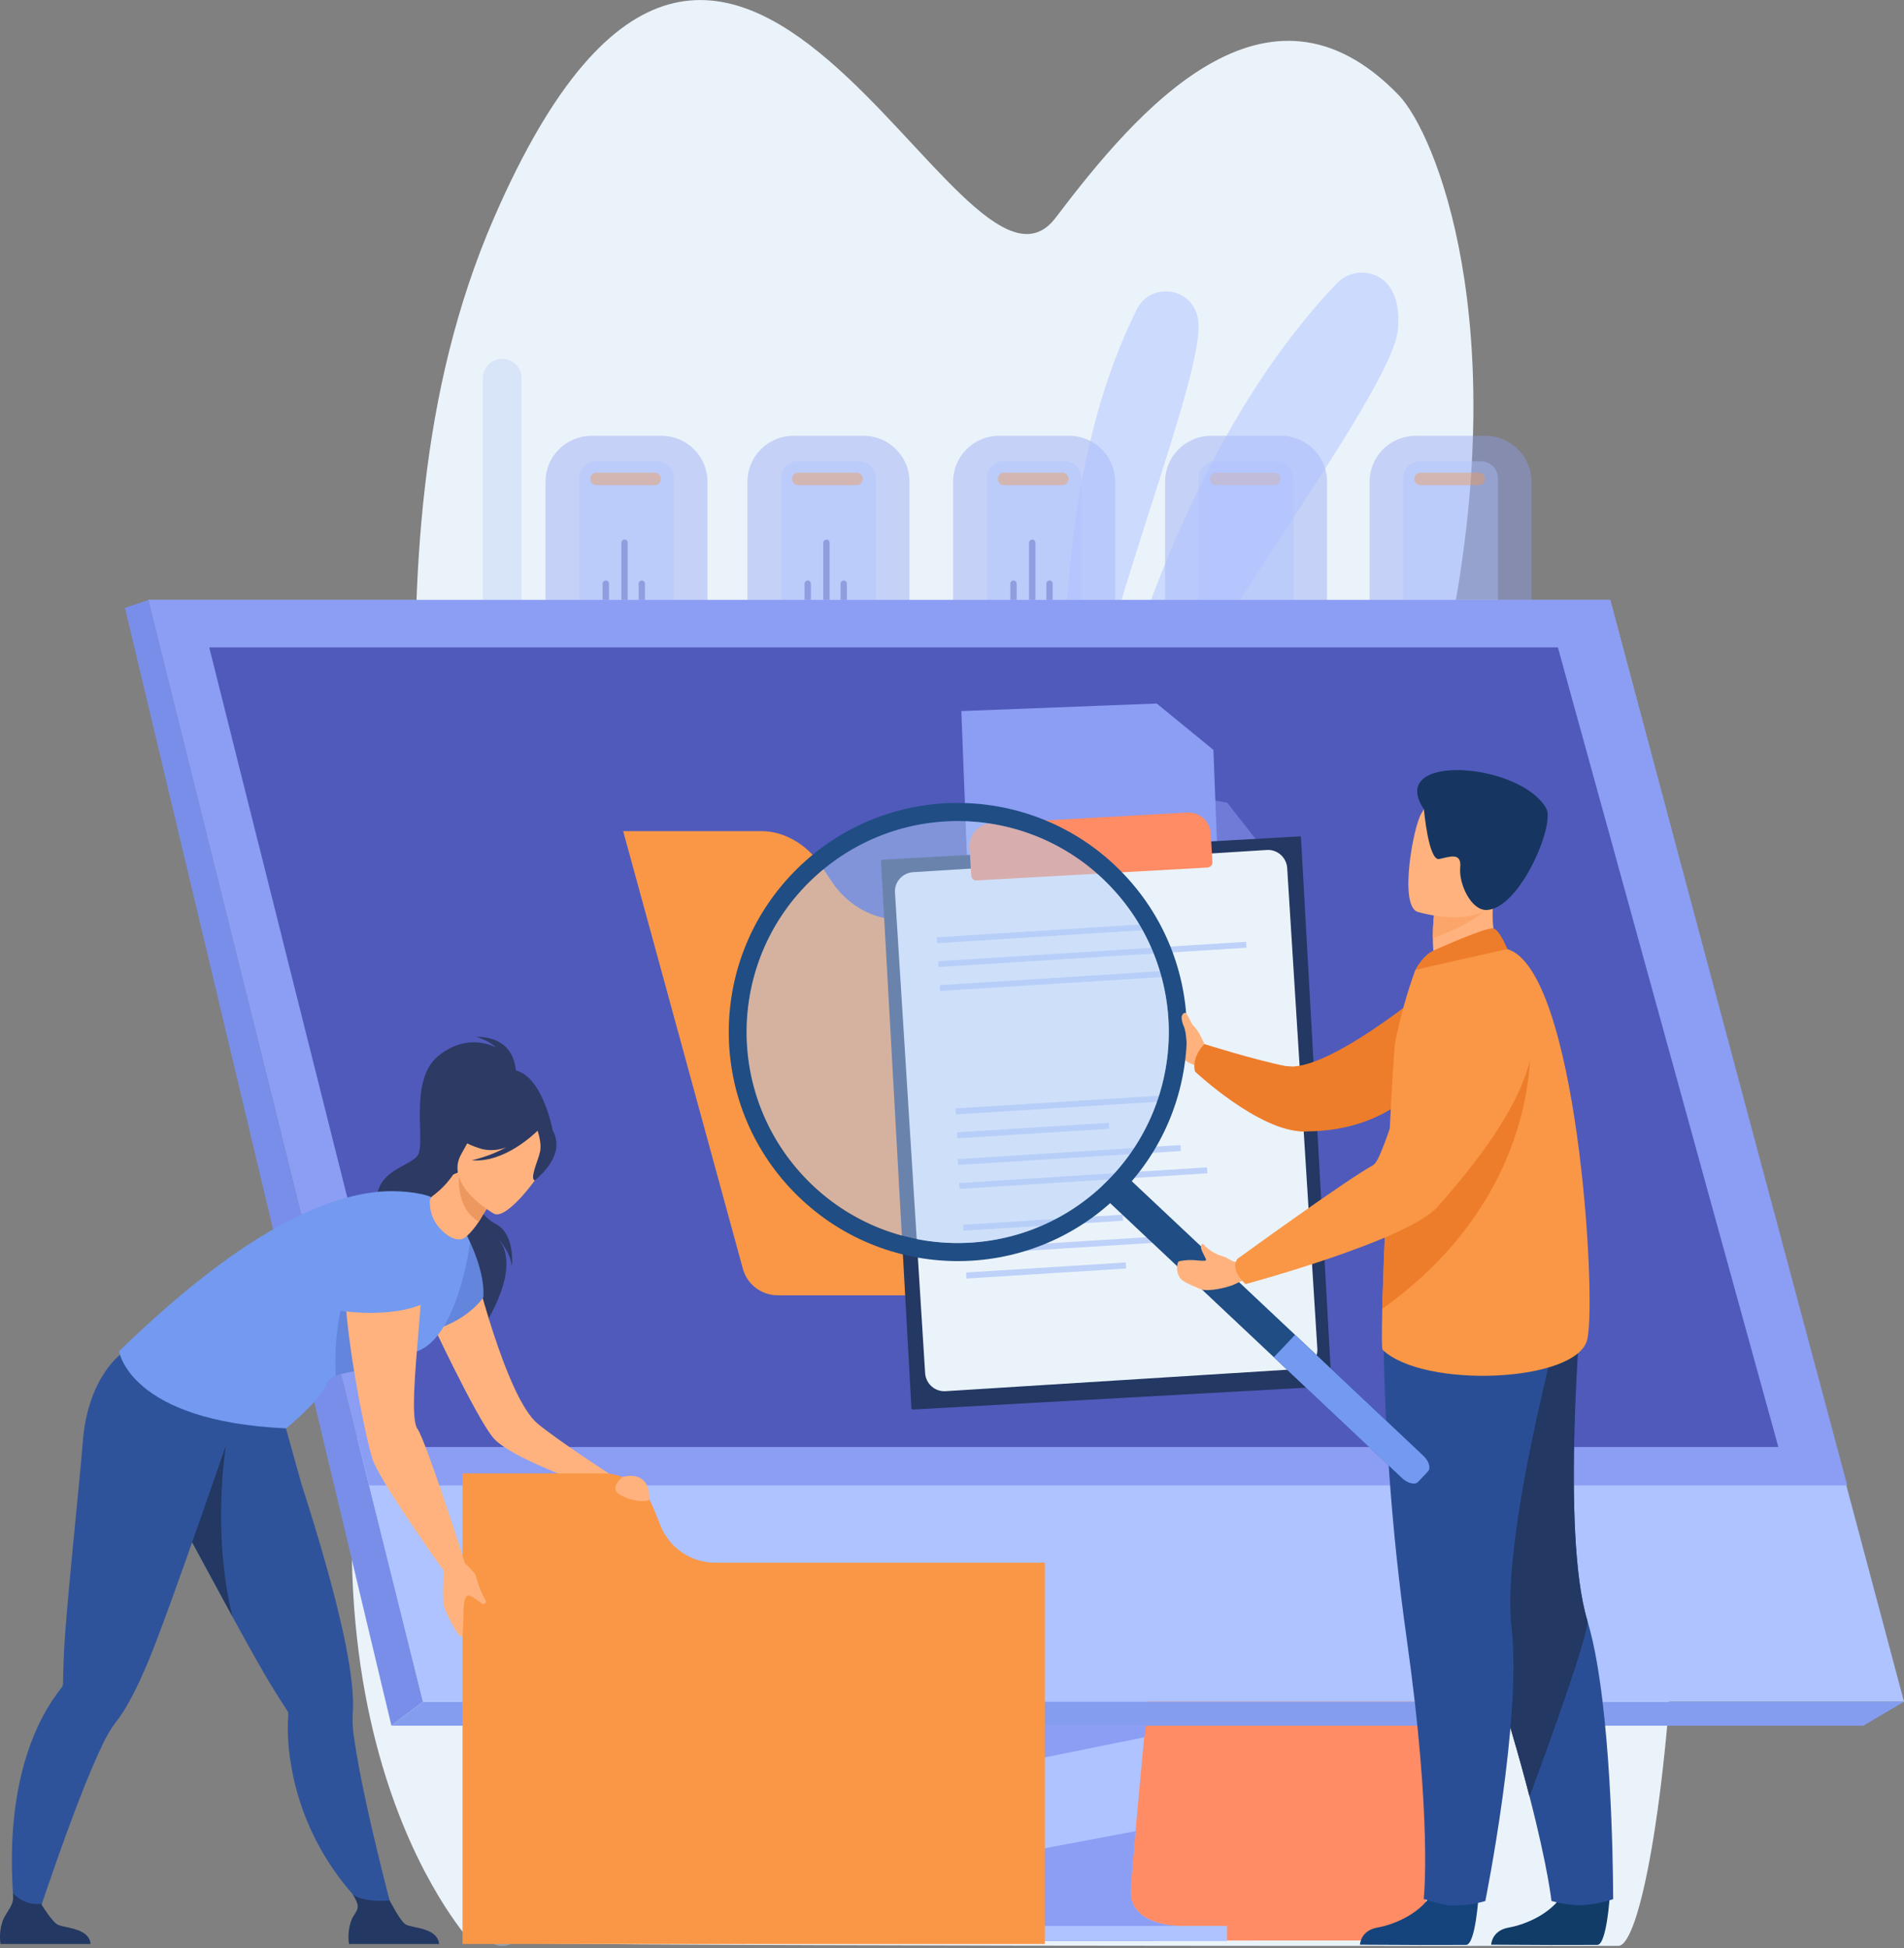
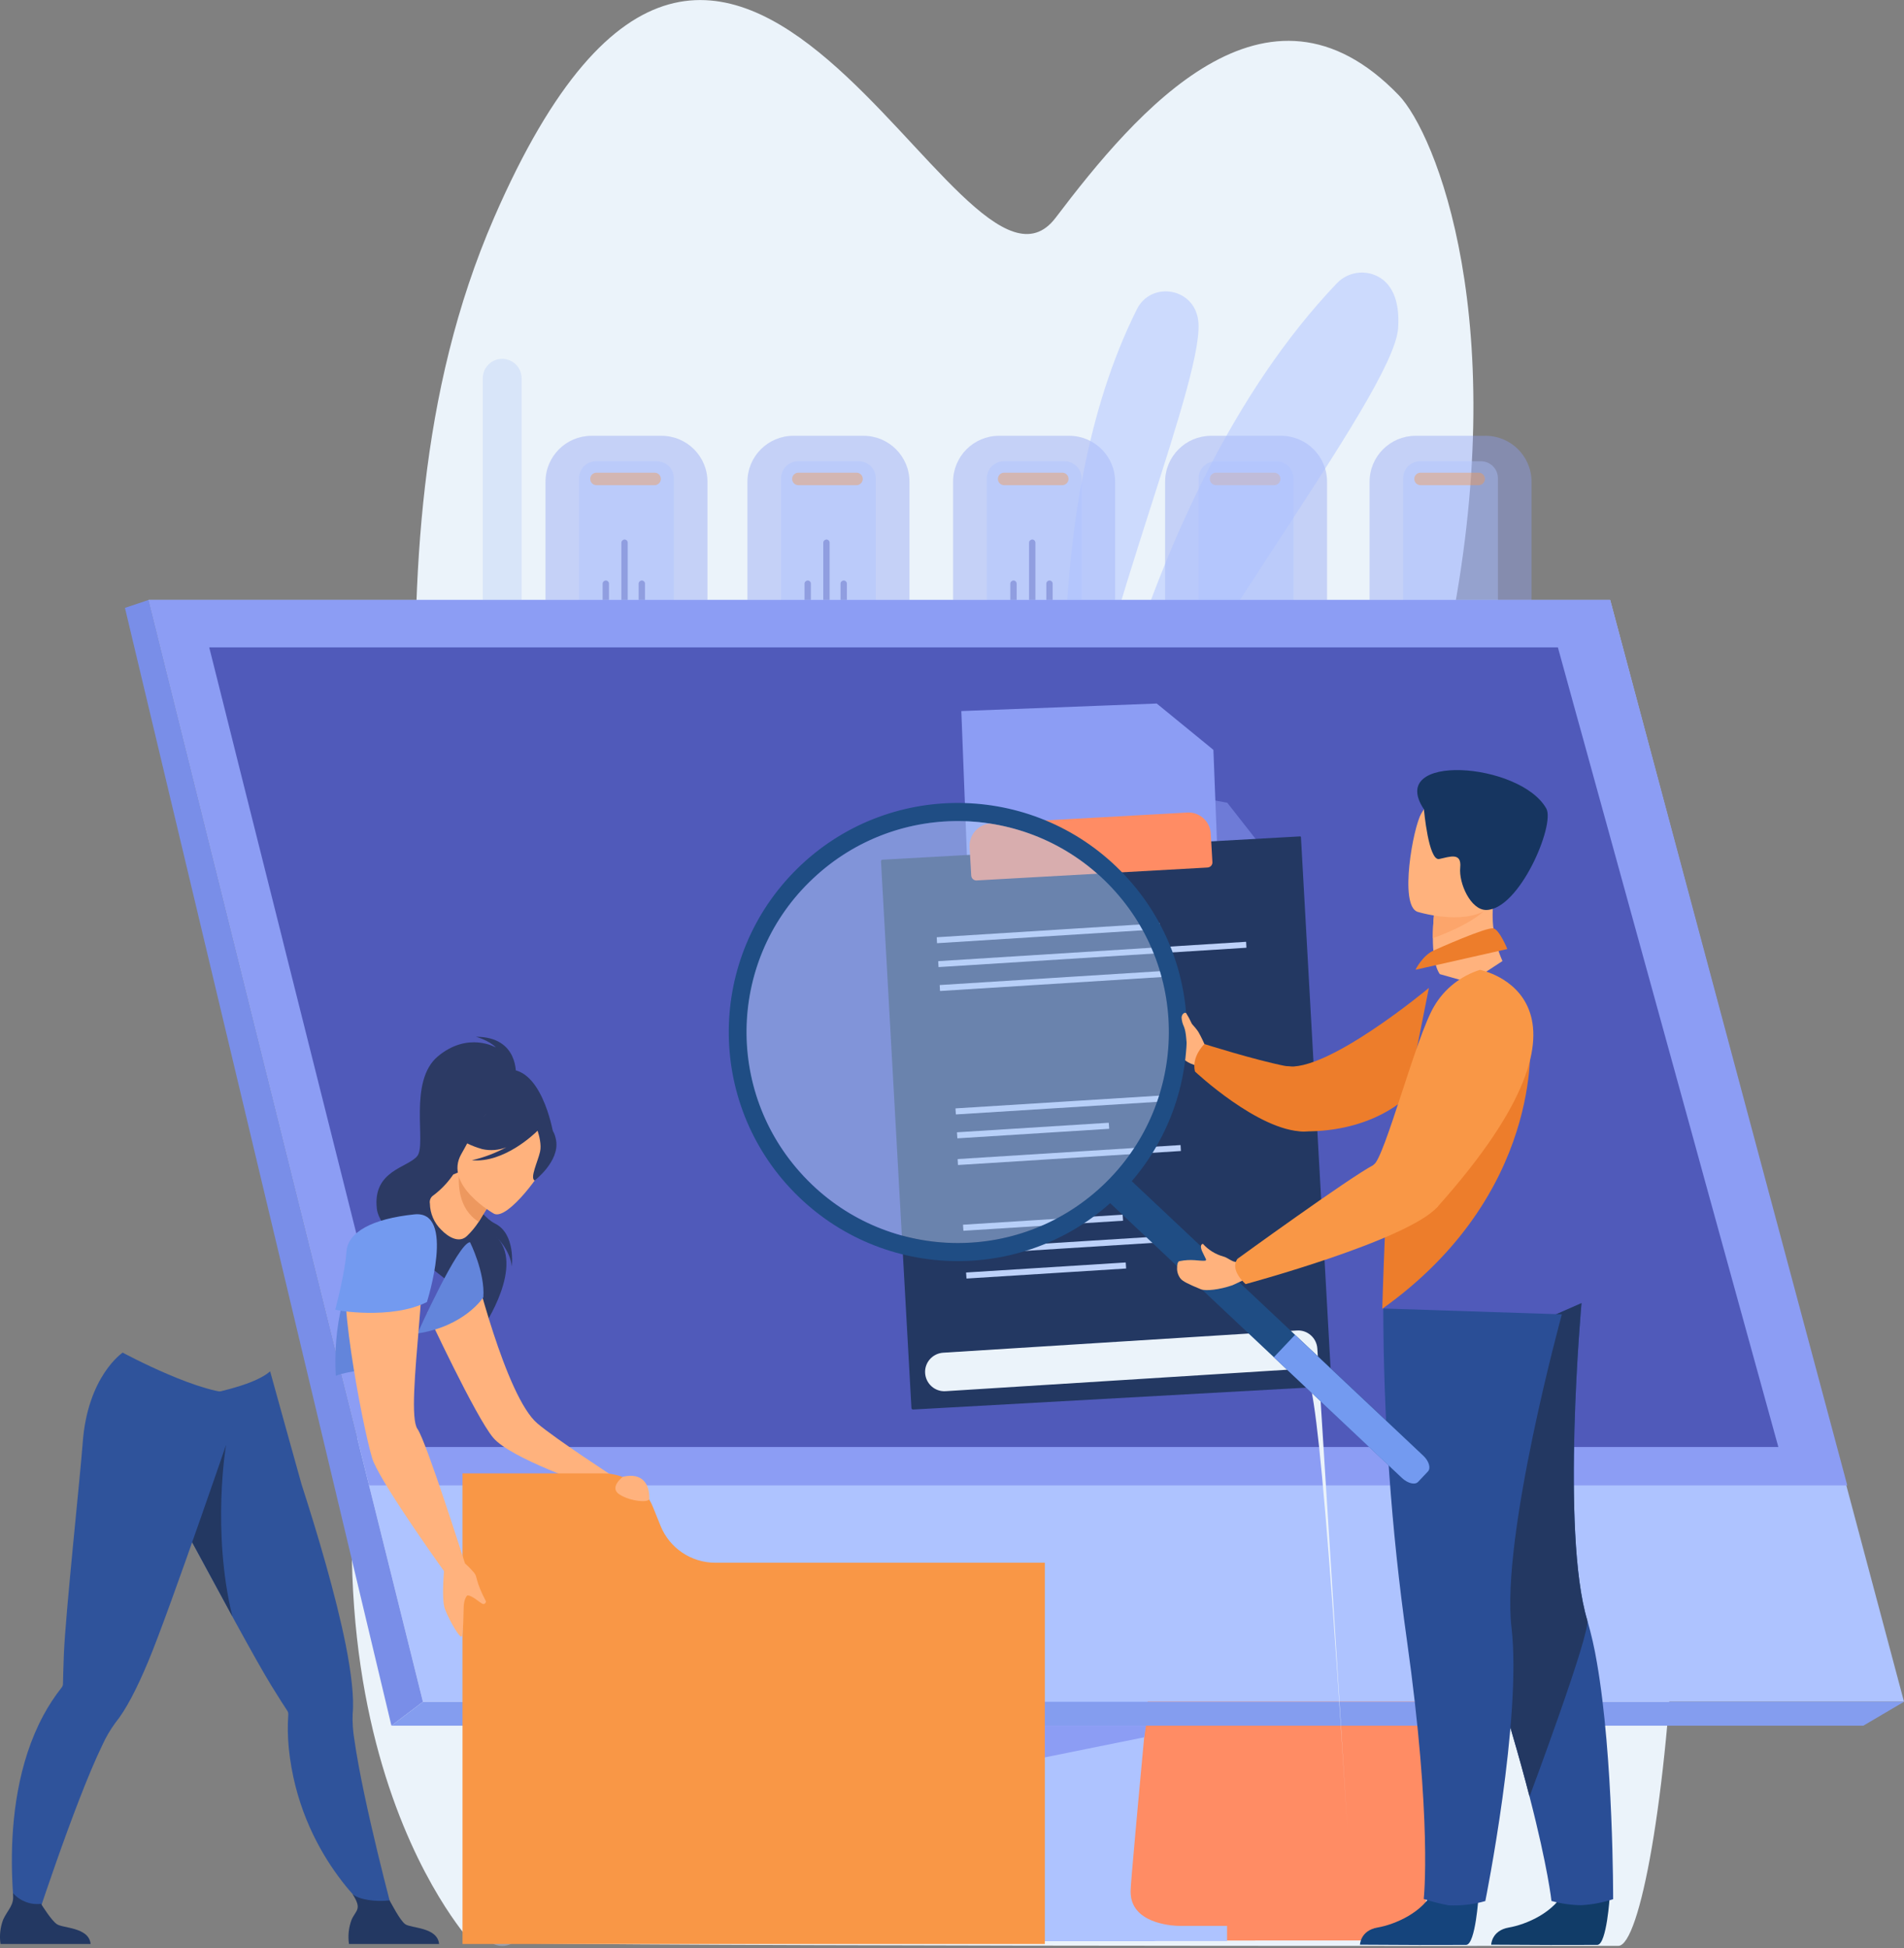
<svg xmlns="http://www.w3.org/2000/svg" version="1.1" id="graphic-services" x="0px" y="0px" viewBox="0 0 1920 1964.9" xml:space="preserve">
  <rect x="0" y="0" width="1920" height="1964.9" fill="#808080" stroke="none" />
  <g id="services-bg">
    <path id="services-cloud" fill="#EBF3FA" d="M1631.9,1962.4c-72.3,0-1158,0.7-1158.6-4.3l-0.1-0.6c-0.1-0.3-0.1-0.6-0.1-0.9 c-0.4-2.5-209.1-225.2-71.5-723.4c72.1-261.1-56.6-660.9,96.6-1013.6c240.1-552.7,469.2,128.1,566.3,0 c81.6-107.7,212.8-261.9,346-123.6c36.6,38,115.8,228.7,50,549.3c-32.9,160.2,113,178.8,166.4,349.1 C1743.1,1365,1675.1,1962.4,1631.9,1962.4z" />
    <g id="services-drives">
      <path opacity="0.4" fill="#8C9DF4" d="M667.1,1000.1h-70.7c-25.5,0-46.3-20.7-46.3-46.3v-468c0-25.5,20.7-46.2,46.2-46.3h70.8 c25.5,0,46.3,20.7,46.3,46.3v468C713.4,979.4,692.7,1000.1,667.1,1000.1L667.1,1000.1z" />
      <path opacity="0.4" fill="#505ABA" d="M670,879.2c0-21.1-17.1-38.3-38.3-38.3s-38.3,17.1-38.3,38.3c0,21.1,17.1,38.3,38.3,38.3 c0,0,0,0,0,0C652.9,917.5,670,900.3,670,879.2L670,879.2z" />
      <path opacity="0.4" fill="#FFF" d="M631.7,921.7c-23.4,0-42.3-18.9-42.3-42.3c0-23.4,18.9-42.3,42.3-42.3 c23.4,0,42.3,18.9,42.3,42.3c0,0,0,0,0,0C674,902.8,655.1,921.7,631.7,921.7z M631.7,845.2c-18.9,0-34.2,15.3-34.2,34.2 s15.3,34.2,34.2,34.2c18.9,0,34.2-15.3,34.2-34.2l0,0C665.9,860.5,650.6,845.2,631.7,845.2L631.7,845.2z" />
      <path opacity="0.4" fill="#AEC3FF" d="M662.4,780.3H601c-9.4,0-17.1-7.7-17.1-17.1V482.3c0-9.4,7.6-17.1,17.1-17.1c0,0,0,0,0,0 h61.4c9.4,0,17.1,7.6,17.1,17.1c0,0,0,0,0,0v280.9C679.5,772.6,671.9,780.3,662.4,780.3L662.4,780.3z" />
      <path opacity="0.4" fill="#F99746" d="M660.1,489.3h-58.6c-3.5,0-6.3-2.8-6.3-6.3l0,0c0-3.5,2.8-6.3,6.3-6.3h58.6 c3.5,0,6.3,2.8,6.3,6.3l0,0C666.4,486.4,663.6,489.3,660.1,489.3z" />
      <path opacity="0.4" fill="#505ABA" d="M644,678v64.9c0,1.7,1.4,3.2,3.2,3.2l0,0c1.7,0,3.2-1.4,3.2-3.2V678c0-1.7-1.4-3.2-3.2-3.2 l0,0l0,0C645.4,674.8,644,676.2,644,678z" />
      <path opacity="0.4" fill="#505ABA" d="M644,588.6v64.9c0,1.7,1.4,3.2,3.2,3.2l0,0c1.7,0,3.2-1.4,3.2-3.2v-64.9 c0-1.7-1.4-3.2-3.2-3.2l0,0l0,0C645.4,585.5,644,586.9,644,588.6z" />
      <path opacity="0.4" fill="#505ABA" d="M607.7,678v64.9c0,1.7,1.4,3.2,3.2,3.2c0,0,0,0,0,0l0,0c1.7,0,3.2-1.4,3.2-3.2l0,0V678 c0-1.7-1.4-3.2-3.2-3.2c0,0,0,0,0,0l0,0C609.1,674.8,607.7,676.2,607.7,678C607.7,678,607.7,678,607.7,678z" />
      <path opacity="0.4" fill="#505ABA" d="M607.7,588.6v64.9c0,1.7,1.4,3.2,3.2,3.2c0,0,0,0,0,0l0,0c1.7,0,3.2-1.4,3.2-3.2v-64.9 c0-1.7-1.4-3.2-3.2-3.2l0,0C609.1,585.5,607.7,586.9,607.7,588.6C607.7,588.6,607.7,588.6,607.7,588.6z" />
      <path opacity="0.4" fill="#505ABA" d="M626.6,659.7v83.3c0,1.7,1.4,3.2,3.2,3.2c0,0,0,0,0,0l0,0c1.7,0,3.2-1.4,3.2-3.2 c0,0,0,0,0,0v-83.3c0-1.7-1.4-3.2-3.2-3.2l0,0C628,656.5,626.6,657.9,626.6,659.7C626.6,659.7,626.6,659.7,626.6,659.7z" />
      <path opacity="0.4" fill="#505ABA" d="M626.6,547.3v83.3c0,1.7,1.4,3.2,3.2,3.2l0,0c1.7,0,3.2-1.4,3.2-3.2v-83.3 c0-1.7-1.4-3.2-3.2-3.2l0,0C628,544.2,626.6,545.6,626.6,547.3z" />
      <path opacity="0.4" fill="#8C9DF4" d="M870.7,1000.1H800c-25.5,0-46.3-20.7-46.3-46.3v-468c0-25.5,20.7-46.3,46.3-46.3h70.8 c25.5,0,46.3,20.7,46.3,46.3v468C917,979.4,896.3,1000.1,870.7,1000.1z" />
      <path opacity="0.4" fill="#505ABA" d="M873.6,879.2c0-21.1-17.1-38.3-38.3-38.3s-38.3,17.1-38.3,38.3c0,21.1,17.1,38.3,38.3,38.3 c0,0,0,0,0,0C856.5,917.5,873.6,900.3,873.6,879.2z" />
      <path opacity="0.4" fill="#FFF" d="M835.4,921.7c-23.4,0-42.3-18.9-42.3-42.3c0-23.4,18.9-42.3,42.3-42.3s42.3,18.9,42.3,42.3 c0,0,0,0,0,0C877.6,902.8,858.7,921.7,835.4,921.7z M835.4,845.2c-18.9,0-34.2,15.3-34.2,34.2c0,18.9,15.3,34.2,34.2,34.2 c18.9,0,34.2-15.3,34.2-34.2c0,0,0,0,0,0C869.6,860.5,854.2,845.2,835.4,845.2L835.4,845.2z" />
      <path opacity="0.4" fill="#AEC3FF" d="M866.1,780.3h-61.4c-9.4,0-17.1-7.7-17.1-17.1V482.3c0-9.4,7.7-17.1,17.1-17.1h61.4 c9.4,0,17.1,7.7,17.1,17.1v280.9C883.1,772.6,875.5,780.3,866.1,780.3z" />
      <path opacity="0.4" fill="#F99746" d="M863.7,489.3h-58.6c-3.5,0-6.3-2.8-6.3-6.3l0,0c0-3.5,2.8-6.3,6.3-6.3h58.6 c3.5,0,6.3,2.8,6.3,6.3l0,0C870,486.4,867.2,489.3,863.7,489.3z" />
      <path opacity="0.4" fill="#505ABA" d="M847.6,678v64.9c0,1.7,1.4,3.2,3.2,3.2h0l0,0c1.7,0,3.2-1.4,3.2-3.2v0V678 c0-1.7-1.4-3.2-3.2-3.2c0,0,0,0,0,0l0,0C849,674.8,847.6,676.2,847.6,678C847.6,678,847.6,678,847.6,678z" />
      <path opacity="0.4" fill="#505ABA" d="M847.6,588.6v64.9c0,1.7,1.4,3.2,3.2,3.2l0,0c1.7,0,3.2-1.4,3.2-3.2v-64.9 c0-1.7-1.4-3.2-3.2-3.2c0,0,0,0,0,0l0,0C849,585.5,847.6,586.9,847.6,588.6z" />
      <path opacity="0.4" fill="#505ABA" d="M811.3,678v64.9c0,1.7,1.4,3.2,3.2,3.2h0l0,0c1.7,0,3.2-1.4,3.2-3.2V678 c0-1.7-1.4-3.2-3.2-3.2l0,0l0,0C812.7,674.8,811.3,676.2,811.3,678C811.3,678,811.3,678,811.3,678z" />
      <path opacity="0.4" fill="#505ABA" d="M811.3,588.6v64.9c0,1.7,1.4,3.2,3.2,3.2l0,0c1.7,0,3.2-1.4,3.2-3.2v-64.9 c0-1.7-1.4-3.2-3.2-3.2l0,0l0,0C812.7,585.5,811.3,586.9,811.3,588.6z" />
      <path opacity="0.4" fill="#505ABA" d="M830.2,659.7v83.3c0,1.7,1.4,3.2,3.2,3.2h0l0,0c1.7,0,3.2-1.4,3.2-3.2v0v-83.3 c0-1.7-1.4-3.2-3.2-3.2h0l0,0C831.6,656.5,830.2,657.9,830.2,659.7L830.2,659.7z" />
      <path opacity="0.4" fill="#505ABA" d="M830.2,547.3v83.3c0,1.7,1.4,3.2,3.2,3.2h0l0,0c1.7,0,3.2-1.4,3.2-3.2v0v-83.3 c0-1.7-1.4-3.2-3.2-3.2h0l0,0C831.6,544.2,830.2,545.6,830.2,547.3L830.2,547.3z" />
      <path opacity="0.4" fill="#8C9DF4" d="M1078.2,1000.1h-70.8c-25.5,0-46.3-20.7-46.3-46.3v-468c0-25.5,20.7-46.3,46.3-46.3h70.8 c25.5,0,46.3,20.7,46.3,46.3v468C1124.5,979.4,1103.8,1000.1,1078.2,1000.1z" />
      <path opacity="0.4" fill="#505ABA" d="M1081.1,879.2c0-21.1-17.1-38.3-38.3-38.3c-21.1,0-38.3,17.1-38.3,38.3 c0,21.1,17.1,38.3,38.3,38.3C1064,917.5,1081.1,900.3,1081.1,879.2C1081.1,879.2,1081.1,879.2,1081.1,879.2z" />
      <path opacity="0.4" fill="#FFF" d="M1042.9,921.7c-23.4,0-42.3-18.9-42.3-42.3s18.9-42.3,42.3-42.3c23.4,0,42.3,18.9,42.3,42.3 C1085.2,902.8,1066.2,921.7,1042.9,921.7z M1042.9,845.2c-18.9,0-34.2,15.3-34.2,34.2c0,18.9,15.3,34.2,34.2,34.2 c18.9,0,34.2-15.3,34.2-34.2l0,0C1077.1,860.5,1061.7,845.2,1042.9,845.2L1042.9,845.2z" />
      <path opacity="0.4" fill="#AEC3FF" d="M1073.6,780.3h-61.4c-9.4,0-17.1-7.7-17.1-17.1V482.3c0-9.4,7.7-17.1,17.1-17.1h61.4 c9.4,0,17.1,7.7,17.1,17.1v280.9C1090.6,772.6,1083,780.3,1073.6,780.3z" />
      <path opacity="0.4" fill="#F99746" d="M1071.2,489.3h-58.6c-3.5,0-6.3-2.8-6.3-6.3l0,0c0-3.5,2.8-6.3,6.3-6.3h58.6 c3.5,0,6.3,2.8,6.3,6.3l0,0C1077.5,486.4,1074.7,489.3,1071.2,489.3z" />
      <path opacity="0.4" fill="#505ABA" d="M1055.1,678v64.9c0,1.7,1.4,3.2,3.2,3.2l0,0c1.7,0,3.2-1.4,3.2-3.2V678 c0-1.7-1.4-3.2-3.2-3.2l0,0l0,0C1056.5,674.8,1055.1,676.2,1055.1,678z" />
      <path opacity="0.4" fill="#505ABA" d="M1055.1,588.6v64.9c0,1.7,1.4,3.2,3.2,3.2l0,0c1.7,0,3.2-1.4,3.2-3.2v-64.9 c0-1.7-1.4-3.2-3.2-3.2l0,0l0,0C1056.5,585.5,1055.1,586.9,1055.1,588.6z" />
      <path opacity="0.4" fill="#505ABA" d="M1018.8,678v64.9c0,1.7,1.4,3.2,3.2,3.2c0,0,0,0,0,0l0,0c1.7,0,3.2-1.4,3.2-3.2c0,0,0,0,0,0 V678c0-1.7-1.4-3.2-3.2-3.2c0,0,0,0,0,0l0,0C1020.2,674.8,1018.8,676.2,1018.8,678C1018.8,678,1018.8,678,1018.8,678z" />
      <path opacity="0.4" fill="#505ABA" d="M1018.8,588.6v64.9c0,1.7,1.4,3.2,3.2,3.2l0,0c1.7,0,3.2-1.4,3.2-3.2v-64.9 c0-1.7-1.4-3.2-3.2-3.2l0,0l0,0C1020.2,585.5,1018.8,586.9,1018.8,588.6L1018.8,588.6z" />
      <path opacity="0.4" fill="#505ABA" d="M1037.7,659.7v83.3c0,1.7,1.4,3.2,3.2,3.2h0l0,0c1.7,0,3.2-1.4,3.2-3.2c0,0,0,0,0,0v-83.3 c0-1.7-1.4-3.2-3.2-3.2c0,0,0,0,0,0l0,0C1039.1,656.5,1037.7,657.9,1037.7,659.7L1037.7,659.7z" />
      <path opacity="0.4" fill="#505ABA" d="M1037.7,547.3v83.3c0,1.7,1.4,3.2,3.2,3.2h0l0,0c1.7,0,3.2-1.4,3.2-3.2c0,0,0,0,0,0v-83.3 c0-1.7-1.4-3.2-3.2-3.2c0,0,0,0,0,0l0,0C1039.1,544.2,1037.7,545.6,1037.7,547.3L1037.7,547.3z" />
      <path opacity="0.4" fill="#8C9DF4" d="M1291.9,1000.1h-70.8c-25.5,0-46.2-20.7-46.2-46.3v-468c0-25.5,20.7-46.2,46.2-46.3h70.8 c25.5,0,46.3,20.7,46.3,46.3v468C1338.2,979.4,1317.5,1000.1,1291.9,1000.1L1291.9,1000.1z" />
      <path opacity="0.4" fill="#AEC3FF" d="M1287.2,780.3h-61.4c-9.4,0-17.1-7.7-17.1-17.1V482.3c0-9.4,7.6-17.1,17.1-17.1c0,0,0,0,0,0 h61.4c9.4,0,17.1,7.7,17.1,17.1c0,0,0,0,0,0v280.9C1304.3,772.6,1296.7,780.3,1287.2,780.3L1287.2,780.3z" />
      <path opacity="0.4" fill="#F99746" d="M1284.9,489.3h-58.6c-3.5,0-6.3-2.8-6.3-6.3l0,0c0-3.5,2.8-6.3,6.3-6.3h58.6 c3.5,0,6.3,2.8,6.3,6.3c0,0,0,0,0,0l0,0C1291.2,486.4,1288.4,489.3,1284.9,489.3z" />
      <path opacity="0.4" fill="#8C9DF4" d="M1498.1,1000.1h-70.7c-25.5,0-46.3-20.7-46.3-46.3v-468c0-25.5,20.7-46.2,46.2-46.3h70.8 c25.5,0,46.3,20.7,46.3,46.3v468C1544.4,979.4,1523.7,1000.1,1498.1,1000.1L1498.1,1000.1z" />
      <path opacity="0.4" fill="#AEC3FF" d="M1493.5,780.3H1432c-9.4,0-17.1-7.7-17.1-17.1V482.3c0-9.4,7.6-17.1,17.1-17.1c0,0,0,0,0,0 h61.4c9.4,0,17.1,7.6,17.1,17.1c0,0,0,0,0,0v280.9C1510.6,772.6,1502.9,780.3,1493.5,780.3L1493.5,780.3z" />
      <path opacity="0.4" fill="#F99746" d="M1491.1,489.3h-58.6c-3.5,0-6.3-2.8-6.3-6.3l0,0c0-3.5,2.8-6.3,6.3-6.3h58.6 c3.5,0,6.3,2.8,6.3,6.3l0,0C1497.4,486.4,1494.6,489.3,1491.1,489.3z" />
      <path opacity="0.4" fill="#8C9DF4" d="M667.1,1634.1h-70.7c-25.5,0-46.3-20.7-46.3-46.3v-468c0-25.5,20.7-46.2,46.2-46.3h70.8 c25.5,0,46.3,20.7,46.3,46.3v468C713.4,1613.4,692.7,1634.1,667.1,1634.1L667.1,1634.1z" />
      <circle opacity="0.4" fill="#505ABA" cx="631.7" cy="1513.2" r="38.3" />
      <path opacity="0.4" fill="#FFF" d="M631.7,1555.8c-23.4,0-42.3-18.9-42.3-42.3s18.9-42.3,42.3-42.3c23.4,0,42.3,18.9,42.3,42.3 C674,1536.8,655.1,1555.7,631.7,1555.8z M631.7,1479.2c-18.9,0-34.2,15.3-34.2,34.2c0,18.9,15.3,34.2,34.2,34.2 c18.9,0,34.2-15.3,34.2-34.2C665.9,1494.6,650.6,1479.3,631.7,1479.2L631.7,1479.2z" />
      <path opacity="0.4" fill="#AEC3FF" d="M662.4,1414.3H601c-9.4,0-17.1-7.7-17.1-17.1v-280.9c0-9.4,7.6-17.1,17.1-17.1c0,0,0,0,0,0 h61.4c9.4,0,17.1,7.6,17.1,17.1c0,0,0,0,0,0v280.9C679.5,1406.7,671.9,1414.3,662.4,1414.3L662.4,1414.3z" />
      <path opacity="0.4" fill="#F99746" d="M660.1,1123.3h-58.6c-3.5,0-6.3-2.8-6.3-6.3l0,0l0,0c0-3.5,2.8-6.3,6.3-6.3h58.6 c3.5,0,6.3,2.8,6.3,6.3l0,0C666.4,1120.4,663.6,1123.3,660.1,1123.3z" />
      <path opacity="0.4" fill="#505ABA" d="M644,1312v64.9c0,1.7,1.4,3.2,3.2,3.2l0,0c1.7,0,3.2-1.4,3.2-3.2V1312 c0-1.7-1.4-3.2-3.2-3.2l0,0C645.4,1308.8,644,1310.3,644,1312z" />
      <path opacity="0.4" fill="#505ABA" d="M644,1222.6v64.9c0,1.7,1.4,3.2,3.2,3.2l0,0c1.7,0,3.2-1.4,3.2-3.2v-64.9 c0-1.7-1.4-3.2-3.2-3.2l0,0C645.4,1219.5,644,1220.9,644,1222.6z" />
      <path opacity="0.4" fill="#505ABA" d="M607.7,1312v64.9c0,1.7,1.4,3.2,3.2,3.2l0,0c1.7,0,3.2-1.4,3.2-3.2V1312 c0-1.7-1.4-3.2-3.2-3.2l0,0C609.1,1308.8,607.7,1310.3,607.7,1312z" />
      <path opacity="0.4" fill="#505ABA" d="M607.7,1222.6v64.9c0,1.7,1.4,3.2,3.2,3.2l0,0c1.7,0,3.2-1.4,3.2-3.2v-64.9 c0-1.7-1.4-3.2-3.2-3.2l0,0C609.1,1219.5,607.7,1220.9,607.7,1222.6z" />
      <path opacity="0.4" fill="#505ABA" d="M626.6,1293.7v83.3c0,1.7,1.4,3.2,3.2,3.2l0,0c1.7,0,3.2-1.4,3.2-3.2v-83.3 c0-1.7-1.4-3.2-3.2-3.2l0,0C628,1290.5,626.6,1291.9,626.6,1293.7z" />
      <path opacity="0.4" fill="#505ABA" d="M626.6,1181.3v83.3c0,1.7,1.4,3.2,3.2,3.2l0,0c1.7,0,3.2-1.4,3.2-3.2v-83.3 c0-1.7-1.4-3.2-3.2-3.2l0,0C628,1178.2,626.6,1179.6,626.6,1181.3z" />
      <path opacity="0.4" fill="#8C9DF4" d="M870.7,1634.1H800c-25.5,0-46.2-20.7-46.2-46.3v-468c0-25.5,20.7-46.2,46.2-46.3h70.8 c25.5,0,46.3,20.7,46.3,46.3v468C917,1613.4,896.3,1634.1,870.7,1634.1L870.7,1634.1z" />
      <path opacity="0.4" fill="#505ABA" d="M873.6,1513.2c0-21.1-17.1-38.3-38.3-38.3c-21.1,0-38.3,17.1-38.3,38.3s17.1,38.3,38.3,38.3 c0,0,0,0,0,0C856.5,1551.5,873.6,1534.4,873.6,1513.2z" />
      <path opacity="0.4" fill="#FFF" d="M835.4,1555.8c-23.4,0-42.3-18.9-42.3-42.3c0-23.4,18.9-42.3,42.3-42.3 c23.4,0,42.3,18.9,42.3,42.3C877.6,1536.8,858.7,1555.7,835.4,1555.8z M835.4,1479.2c-18.9,0-34.2,15.3-34.2,34.2 c0,18.9,15.3,34.2,34.2,34.2c18.9,0,34.2-15.3,34.2-34.2c0,0,0,0,0,0C869.6,1494.6,854.2,1479.3,835.4,1479.2L835.4,1479.2z" />
      <path opacity="0.4" fill="#AEC3FF" d="M866.1,1414.3h-61.4c-9.4,0-17.1-7.7-17.1-17.1v-280.9c0-9.4,7.7-17.1,17.1-17.1h61.4 c9.4,0,17.1,7.7,17.1,17.1v280.9C883.1,1406.7,875.5,1414.3,866.1,1414.3z" />
      <path opacity="0.4" fill="#F99746" d="M863.7,1123.3h-58.6c-3.5,0-6.3-2.8-6.3-6.3l0,0c0-3.5,2.8-6.3,6.3-6.3h58.6 c3.5,0,6.3,2.8,6.3,6.3l0,0C870,1120.4,867.2,1123.3,863.7,1123.3z" />
      <path opacity="0.4" fill="#505ABA" d="M847.6,1312v64.9c0,1.7,1.4,3.2,3.2,3.2l0,0c1.7,0,3.2-1.4,3.2-3.2V1312 c0-1.7-1.4-3.2-3.2-3.2l0,0C849,1308.8,847.6,1310.3,847.6,1312z" />
      <path opacity="0.4" fill="#505ABA" d="M847.6,1222.6v64.9c0,1.7,1.4,3.2,3.2,3.2l0,0c1.7,0,3.2-1.4,3.2-3.2v-64.9 c0-1.7-1.4-3.2-3.2-3.2l0,0C849,1219.5,847.6,1220.9,847.6,1222.6z" />
      <path opacity="0.4" fill="#505ABA" d="M811.3,1312v64.9c0,1.7,1.4,3.2,3.2,3.2l0,0c1.7,0,3.2-1.4,3.2-3.2V1312 c0-1.7-1.4-3.2-3.2-3.2l0,0C812.7,1308.8,811.3,1310.3,811.3,1312z" />
      <path opacity="0.4" fill="#505ABA" d="M811.3,1222.6v64.9c0,1.7,1.4,3.2,3.2,3.2l0,0c1.7,0,3.2-1.4,3.2-3.2v-64.9 c0-1.7-1.4-3.2-3.2-3.2l0,0C812.7,1219.5,811.3,1220.9,811.3,1222.6z" />
      <path opacity="0.4" fill="#505ABA" d="M830.2,1293.7v83.3c0,1.7,1.4,3.2,3.2,3.2l0,0c1.7,0,3.2-1.4,3.2-3.2v-83.3 c0-1.7-1.4-3.2-3.2-3.2c0,0,0,0,0,0l0,0C831.6,1290.5,830.2,1291.9,830.2,1293.7C830.2,1293.7,830.2,1293.7,830.2,1293.7z" />
      <path opacity="0.4" fill="#505ABA" d="M830.2,1181.3v83.3c0,1.7,1.4,3.2,3.2,3.2l0,0c1.7,0,3.2-1.4,3.2-3.2c0,0,0,0,0,0v-83.3 c0-1.7-1.4-3.2-3.2-3.2l0,0C831.6,1178.2,830.2,1179.6,830.2,1181.3z" />
      <path opacity="0.4" fill="#8C9DF4" d="M1078.2,1634.1h-70.8c-25.5,0-46.2-20.7-46.2-46.3v-468c0-25.5,20.7-46.2,46.2-46.3h70.8 c25.5,0,46.3,20.7,46.3,46.3v468C1124.5,1613.4,1103.8,1634.1,1078.2,1634.1L1078.2,1634.1z" />
      <path opacity="0.4" fill="#8C9DF4" d="M1291.9,1634.1h-70.8c-25.5,0-46.2-20.7-46.2-46.3v-468c0-25.5,20.7-46.2,46.2-46.3h70.8 c25.5,0,46.3,20.7,46.3,46.3v468C1338.2,1613.4,1317.5,1634.1,1291.9,1634.1L1291.9,1634.1z" />
      <path opacity="0.4" fill="#8C9DF4" d="M1498.1,1634.1h-70.7c-25.5,0-46.3-20.7-46.3-46.3v-468c0-25.5,20.7-46.2,46.2-46.3h70.8 c25.5,0,46.3,20.7,46.3,46.3v468C1544.4,1613.4,1523.7,1634.1,1498.1,1634.1L1498.1,1634.1z" />
      <path opacity="0.4" fill="#BDD1F9" d="M506.4,1962.5L506.4,1962.5c-10.8,0-19.6-8.8-19.6-19.6c0,0,0,0,0,0V381.5 c0-10.8,8.8-19.6,19.6-19.6l0,0l0,0c10.8,0,19.6,8.8,19.6,19.6c0,0,0,0,0,0v1561.3C526.1,1953.7,517.3,1962.5,506.4,1962.5z" />
      <path opacity="0.4" fill="#BDD1F9" d="M486.8 1000.2H1620.9V1016H486.8z" />
      <path opacity="0.4" fill="#BDD1F9" d="M486.8 1633.9H1691.3V1649.7H486.8z" />
    </g>
    <path id="services-leaf-1" opacity="0.5" fill="#AEC3FF" d="M1080.1,810.4c0,0-36.9-292.7,66.4-498.6c13.7-27.4,54.4-22.3,61.1,7.6 c0.1,0.5,0.2,1,0.3,1.5C1218.7,372.1,1109,626.6,1080.1,810.4z" />
    <path id="services-leaf-2" opacity="0.5" fill="#AEC3FF" d="M1082.7,896.2c0,0,56.5-391.4,265.2-610.3 c12.7-13.5,33.7-14.8,47.9-2.8c9,8,15.7,22.2,14.1,47.5C1405.8,398,1181.8,677.2,1082.7,896.2z" />
    <path id="services-leaf-3" fill="#D2E2F9" d="M920,902.7c0,0-107.8,93.6-89.2,112.6c18.7,19,112.6-113,112.6-113 s141.2,31.8,178.2,67.4c0,0-148.5,57.2-125.7,71c22.8,13.8,180-38.5,180-38.5s120.2,63.6,87.8,139c-32.4,75.4-84.1,85-102.8,76.6 c-18.6-8.4-117.2-88.6-124.9-73.6c-7.7,15,43.2,89,90,107.1c0,0-122.4,69.4-172.6,21.2c-50.3-48.2-40.4-95.2-72-124.4 s-63.4-39.7-53.7-17.3c9.7,22.4,71.4,61.4,80.3,106c8.9,44.6,19.6,76.3-39.1,46.7c-58.7-29.6-144.1-107.8-131.5-161 c0.6-2.3,1.1-4.5,1.6-6.6c-0.8,2.1-1.3,4.4-1.6,6.6c-13.6-1.9-48.1,12.9-73.5,25.1c-4.1,2.3-10,5.2-18.2,9l0,0 c-3.6,1.8-6.5,3.4-8.5,4.4c-53,30.4-104.5,114.8-104.5,114.8l-13.1-5.6c37.5-96.4,129.8-126.8,129.8-126.8 c67.2-28.9,100.7-74,100.7-74s-54-131.2,49.7-169.1C799.8,900.2,872,883.6,920,902.7z" />
  </g>
  <g id="services-box">
    <path fill="#F77D48" d="M558.7 1103H1082.7V1490.1H558.7z" transform="translate(183.126 466.833)" />
    <path fill="#FF8C64" d="M839.5 1103H1254.9V1490.1H839.5z" transform="translate(183.126 466.833)" />
    <path fill="#2C3A64" d="M1123.9,1166.2h-106c-7.1,0-12.9-5.8-12.9-12.9l0,0c0-7.1,5.8-12.9,12.9-12.9h106c7.1,0,12.9,5.8,12.9,12.9 l0,0C1136.8,1160.4,1131,1166.2,1123.9,1166.2z" transform="translate(183.126 466.833)" />
  </g>
  <g id="services-monitor">
    <path fill="#798EE8" d="M895.4,883.9l-70.9,842.5c0,0-7.4,51.1,30.6,51.2c62.5,0.1,310.9,0,310.9,0s-47-10.6-46.4-34.6 c0.7-28.2,82.8-867.1,82.8-867.1L895.4,883.9z" transform="translate(0 179.927)" />
    <path fill="#AEC3FF" d="M1189.4,1762.3c-12.3,0-252.8,0.4-313.6-0.3c-26.5-0.3-31.2-23.6-31.4-38.6c-0.1-4.2,0.2-8.4,0.8-12.5 l1.8-21.9l4.7-55.8l4.1-49.3l5.3-63.4l4.5-53.5l50.3-598.7l307-8c0,0-34.6,351.1-59.1,606.6c-2.7,28.5-5.3,55.8-7.7,81.3 c-0.8,8.1-1.5,16.1-2.3,23.8c-2.3,24.2-4.3,46.4-6.1,66c-1,10.3-1.8,19.9-2.6,28.7c-3.1,34.5-5,56.5-5,60.7c0,2.3,0.2,4.6,0.6,6.8 C1145.9,1761.1,1184.8,1762.3,1189.4,1762.3z" transform="translate(0 179.927)" />
    <path fill="#AEC3FF" d="M149.9,425.1l172.6,693.3l23.6,94.9l80.4,322.9H1920L1623.7,425.1L149.9,425.1z" transform="translate(0 179.927)" />
    <path fill="#798EE8" d="M149.9,425.1l-23.9,8l268.7,1127.3l31.8-24.1L149.9,425.1z" transform="translate(0 179.927)" />
    <path fill="#849DEF" d="M394.7,1560.4H1879l41-24.1H426.5L394.7,1560.4z" transform="translate(0 179.927)" />
    <path fill="#AEC3FF" d="M916 1762.3H1237.4V1777.6H916z" transform="translate(0 179.927)" />
    <path fill="#8C9DF4" d="M1155.6,1560.4l-1.7,11.7l-302.2,61.1l4.1-49.3l2-23.4L1155.6,1560.4z" transform="translate(0 179.927)" />
-     <path fill="#8C9DF4" d="M1189.4,1762.3c-12.3,0-252.8,0.4-313.6-0.3c-26.5-0.3-31.2-23.6-31.4-38.6l300.8-56.6 c-3.1,34.5-5,56.5-5,60.7c0,2.3,0.2,4.6,0.6,6.8C1145.9,1761.1,1184.8,1762.3,1189.4,1762.3z" transform="translate(0 179.927)" />
    <path fill="#8C9DF4" d="M149.9,425.1h1473.8l239.1,893H372.2L149.9,425.1z" transform="translate(0 179.927)" />
    <path fill="#505ABA" d="M1793.3,1279.4H413.4L364.1,1083l-19.1-76l-7.8-31l-50.7-201.9l-2.6-10.5l-26.8-106.7l-12-47.8l-10.2-40.7 l-8.3-33.2L211,473h1360l17.1,62.2l9.2,33.2l11.2,40.7l13.2,47.8l86.7,314.5l0,0l7.3,26.6l3.4,12.4l59.9,217.2L1793.3,1279.4z" transform="translate(0 179.927)" />
  </g>
  <g id="services-documents">
-     <path id="services-screen-folder" fill="#F99746" d="M839.6,890.3l-12.7-18.8c-13.6-20.2-36.8-33.3-58.5-33.3h-140l24.3,88.8 l96.4,352.5c4.3,15.8,18.7,26.8,35.1,26.8h503.7c20.1,0,36.3-16.3,36.3-36.3c0-3.2-0.4-6.5-1.3-9.6L1231.7,927H904 C880.1,927,854.6,912.5,839.6,890.3z" />
    <path id="services-screen-doc-1" opacity="0.5" fill="#8C9DF4" d="M1281,865l-41.5-53l-2-2.5l-2.4-0.4l-191.6-35.3l-64.5,350.4 l248.3,45.7l55.1-299.7l0.5-2.5L1281,865z" />
    <path id="services-screen-doc-2" fill="#8C9DF4" d="M1223.6,756.3l0.1,2.5l11.8,304.5l-252.3,9.8l-13.8-356l194.6-7.5l2.4-0.1 l2.5,2l52.1,42.6L1223.6,756.3z" />
    <g id="services-clipboard">
      <path fill="#233862" d="M1311,843.5L889.9,867c-0.8,0-1.5,0.8-1.5,1.6c0,0,0,0,0,0l30.7,551.4c0,0.9,0.8,1.5,1.6,1.5c0,0,0,0,0,0 l420.5-23.4c0.8,0,1.5-0.8,1.5-1.6c0,0,0,0,0,0l-30.8-552C1311.9,843.9,1311.5,843.5,1311,843.5z" />
-       <path fill="#EBF3FA" d="M1310.2,1380.6L953.5,1403c-10.7,0.7-19.9-7.5-20.6-18.2c0,0,0,0,0,0l-30.4-484.6 c-0.7-10.7,7.5-19.9,18.2-20.6c0,0,0,0,0,0l356.7-22.4c10.7-0.7,19.9,7.5,20.6,18.2c0,0,0,0,0,0l30.4,484.7 C1329.1,1370.7,1320.9,1379.9,1310.2,1380.6z" />
+       <path fill="#EBF3FA" d="M1310.2,1380.6L953.5,1403c-10.7,0.7-19.9-7.5-20.6-18.2c0,0,0,0,0,0c-0.7-10.7,7.5-19.9,18.2-20.6c0,0,0,0,0,0l356.7-22.4c10.7-0.7,19.9,7.5,20.6,18.2c0,0,0,0,0,0l30.4,484.7 C1329.1,1370.7,1320.9,1379.9,1310.2,1380.6z" />
      <path fill="#BDD1F9" d="M1169.5,937.1l-224.4,14.1c-0.1,0-0.2-0.1-0.2-0.2l-0.3-5.6c0-0.1,0.1-0.2,0.2-0.2c0,0,0,0,0,0l224.4-14.1 c0.1,0,0.2,0.1,0.2,0.2l0.3,5.6C1169.7,937,1169.6,937.1,1169.5,937.1z" />
      <path fill="#BDD1F9" d="M1172.5,985.3l-224.4,14.1c-0.1,0-0.2-0.1-0.2-0.2c0,0,0,0,0,0l-0.3-5.6c0-0.1,0.1-0.2,0.2-0.2l224.4-14.1 c0.1,0,0.2,0.1,0.2,0.2l0.3,5.6C1172.7,985.2,1172.6,985.3,1172.5,985.3z" />
      <path fill="#BDD1F9" d="M1256.7,955.8l-310.1,19.5c-0.1,0-0.2-0.1-0.2-0.2c0,0,0,0,0,0l-0.3-5.6c0-0.1,0.1-0.2,0.2-0.2l310.1-19.5 c0.1,0,0.2,0.1,0.2,0.2l0.3,5.6C1256.9,955.7,1256.8,955.8,1256.7,955.8z" />
      <path fill="#BDD1F9" d="M1118.3,1138.4l-152.7,9.6c-0.1,0-0.2-0.1-0.2-0.2l-0.4-5.7c0-0.1,0.1-0.2,0.2-0.2h0l152.7-9.6 c0.1,0,0.2,0.1,0.2,0.2l0.4,5.7C1118.4,1138.4,1118.3,1138.4,1118.3,1138.4L1118.3,1138.4z" />
      <path fill="#BDD1F9" d="M1175.1,1110.7l-211,13.2c-0.1,0-0.2-0.1-0.2-0.2l-0.4-5.7c0-0.1,0.1-0.2,0.2-0.2h0l211-13.2 c0.1,0,0.2,0.1,0.2,0.2l0.4,5.7C1175.3,1110.6,1175.2,1110.7,1175.1,1110.7z" />
      <path fill="#BDD1F9" d="M1190.6,1160.8l-224.4,14.1c-0.1,0-0.2-0.1-0.2-0.2l-0.3-5.6c0-0.1,0.1-0.2,0.2-0.2l224.4-14.1 c0.1,0,0.2,0.1,0.2,0.2l0.3,5.6C1190.8,1160.7,1190.8,1160.8,1190.6,1160.8z" />
-       <path fill="#BDD1F9" d="M1217.3,1183.3L967.8,1199c-0.1,0-0.2-0.1-0.2-0.2c0,0,0,0,0,0l-0.4-5.6c0-0.1,0.1-0.2,0.2-0.2l249.5-15.7 c0.1,0,0.2,0.1,0.2,0.2v0l0.4,5.6C1217.4,1183.2,1217.4,1183.3,1217.3,1183.3z" />
      <path fill="#BDD1F9" d="M1132.3,1231.1l-160.6,10.1c-0.1,0-0.2-0.1-0.2-0.2l-0.4-5.7c0-0.1,0.1-0.2,0.2-0.2l160.6-10.1 c0.1,0,0.2,0.1,0.2,0.2v0l0.4,5.7C1132.5,1231,1132.4,1231.1,1132.3,1231.1z" />
      <path fill="#BDD1F9" d="M1135.4,1279.3l-160.6,10.1c-0.1,0-0.2-0.1-0.2-0.2l-0.4-5.7c0-0.1,0.1-0.2,0.2-0.2c0,0,0,0,0,0 l160.6-10.1c0.1,0,0.2,0.1,0.2,0.2v0l0.4,5.7C1135.5,1279.2,1135.5,1279.3,1135.4,1279.3z" />
      <path fill="#BDD1F9" d="M1195.2,1251.4l-221.9,13.9c-0.1,0-0.2-0.1-0.2-0.2l-0.4-5.7c0-0.1,0.1-0.2,0.2-0.2l221.9-13.9 c0.1,0,0.2,0.1,0.2,0.2v0l0.4,5.7C1195.4,1251.3,1195.3,1251.3,1195.2,1251.4z" />
      <path fill="#FF8C64" d="M1196.3,819.5l-196.4,10.9c-12.5,0.3-22.4,10.6-22.2,23.1l1.7,29.7c0.3,2.9,2.8,5,5.7,4.7l232.4-13 c2.9-0.1,5.2-2.4,5.1-5.3l-1.7-29.7C1219.7,827.5,1208.7,818.3,1196.3,819.5z" />
    </g>
  </g>
  <g id="services-woman">
    <path fill="#2C3A64" d="M520.2,1084.8c0,0,3.6-39.2-40.2-39.2c0,0,13.3,3.6,20.1,10.8c0,0-28-16.4-58.4,8.8 c-30.4,25.2-11.5,88.4-20.8,100.5c-9.3,12-45.3,14.4-40.9,53.2c4.4,38.8,114.3,87.5,107.3,119.6c0,0,43.1-63.3,12.3-92.2 c0,0,15,14.1,16.5,31c0,0,4.1-32.8-16.8-43.3c-18.5-9.3-33.6-43.3-32-49.3S520.2,1084.8,520.2,1084.8z" />
    <g id="services-woman-leg-l">
      <path fill="#2F539B" d="M169.4,1511.1c0.3,0.5,0.6,1.1,0.9,1.6c7.2,12.4,23.6,43,41.7,76.4c8.6,15.8,17.5,32.3,26,47.9 c14.7,26.8,28,50.6,35.8,63.2c7.9,12.8,13.7,21.8,16.1,25.4l0,0c0.7,1.1,0.9,2.4,0.8,3.7c-0.8,11.2-0.6,22.4,0.5,33.6 c10.9,108.6,84.2,166.9,84.2,166.9l21.8,3.2c0,0-30.8-114.2-39.9-178.8c-1.4-8.4-2-17-1.7-25.6c1.6-16.8-1.4-41.5-7-69.9 c-10.1-50.4-28.5-112.2-44.5-161.7c-1-3.2-31.7-114-31.7-114c-25.7,22.5-119.5,31.7-119.5,31.7S137,1453.4,169.4,1511.1z" />
      <path fill="#233862" d="M442.8,1960.5h-90.9c-1.2-8.2-0.3-16.6,2.6-24.4c4.5-10.1,11-10.4,0.8-26.2c5.8,5.9,24.3,8.4,37.5,6.6 c1.6,2.6,10.4,20.1,15.8,24C414.5,1944.8,441,1943.3,442.8,1960.5z" />
      <path fill="#233862" d="M169.4,1511.1c0.3,0.5,0.6,1.1,0.9,1.6c7.2,12.4,45.9,84,64,117.4c-21-86.3-6.4-172.6-6.4-172.6 L169.4,1511.1z" />
    </g>
    <path fill="#FFB27D" d="M477.1,1273.1c0,0,32.7,135.5,64.9,162.5c19.3,16.3,76.8,53.6,76.8,53.6l-23.9,8.7c0,0-79.7-26.9-97.5-47.9 c-17.8-21-66.7-126.1-66.7-126.1L477.1,1273.1z" />
    <path fill="#F99746" d="M666.1,1538.8l-7.7-19.1c-8.3-20.4-28.1-33.8-50.1-33.8H466.4v474.6h587.2V1576H721.3 C697,1576,675.2,1561.3,666.1,1538.8z" />
    <path fill="#6385DB" d="M474,1252.8c0,0,15.3,30.6,13.4,55.5c0,0-18.5,29.2-66.4,36.5C421,1344.8,462.2,1252.7,474,1252.8z" />
    <g id="services-woman-leg-r">
      <path fill="#2F539B" d="M240.2,1421.6l0.3-17c-33.9,4.3-116.8-40.5-116.8-40.5s-35.4,23.6-40.3,90.9 c-2.4,32.9-17.3,171.8-19,213.3c-0.6,15-0.8,25.8-0.9,30.1c0,0,0,0,0,0c-0.1,1.3-0.6,2.5-1.4,3.5c-6.9,8.8-13.1,18.2-18.4,28.1 c-51.7,96.2-24.7,226.8-24.7,226.8l12-3c0,0,43.7-135.5,72.3-194.1c3.5-7.8,7.9-15.2,12.9-22.1c10.7-13,22.1-35.2,33.2-61.9 C170.7,1625.3,240.2,1421.6,240.2,1421.6z" />
      <path fill="#233862" d="M91.4,1960.5H0.5c-1.2-8.2-0.3-16.6,2.6-24.4c4.5-10.1,11.7-14.7,10-26.9c7.1,8,17.7,12.1,28.3,10.8 c1.6,2.6,10.4,16.6,15.8,20.4C63.1,1944.8,89.6,1943.3,91.4,1960.5z" />
    </g>
-     <path fill="#739AF0" d="M414.9,1364.3c-12.2,2.1,2,11.8-14.8,13.6c-23.9,2.6-48.6,4.4-61.5,9.6c-4.7,1.9-7.9,4.2-8.9,7.2 c-5.6,16.9-41.1,45.8-41.1,45.8c-158.3-7.2-168.5-77.8-168.5-77.8c102.7-99.8,190.1-154.2,262.4-160.9c17.6-1.6,41.3,0.6,52.4,5.5 c25.3,11.2,39.1,45.5,39.1,45.5S461.3,1356.4,414.9,1364.3z" />
    <path fill="#6385DB" d="M400.1,1377.9c-23.9,2.6-48.6,4.4-61.5,9.6c-2.8-48.2,8.3-96.2,32-138.3 C370.5,1249.1,394.8,1348,400.1,1377.9z" />
    <g id="services-woman-arm-r" fill="#FFB27D">
      <path d="M420.7,1235.8c0,0-60.1-3.3-70.8,34.5c-10.7,37.7,20,188.4,26.7,203.9c12.1,28.3,72.8,112.6,72.8,112.6 l19.5-10.1c0,0-39.1-123.4-47.9-135.6C407.3,1421.9,438.7,1252.2,420.7,1235.8z" />
      <path d="M468.9,1576.7c3.3,2.9,6.3,6,9.1,9.3c4,4.9,0.5,6.7,12.1,29.1c0,0-0.6,3.1-3.1,2.5s-11.3-9.2-15.8-8.6 c0,0-3.2,2.6-3.6,11.4c-0.3,8.2-0.4,26.3-1.8,29.8c-1.4,3.4-11.9-14.3-17-27.1c-4.5-11.2-0.1-49-0.1-49L468.9,1576.7z" />
    </g>
    <path fill="#739AF0" d="M338.1,1320.7c0.2,0.9,56.9,10.4,92.4-7.6c0,0,29.6-92.9-12.7-88.4c-42.4,4.4-67.4,17.8-68.5,38.1 C348.1,1283,338.1,1320.7,338.1,1320.7z" />
    <path fill="#FFB27D" d="M433.5,1213.8c0.2,10,4.3,19.5,11.4,26.4c7.5,7.8,18.4,13.8,26.1,6.2c4.5-4.3,8.4-9.1,11.8-14.3 c6.6-11.4,14.5-23,14.5-23l-34-29.8l-2-1.8c-6.2,11.4-14.9,21.2-25.3,28.8C433.9,1208.2,433,1211.1,433.5,1213.8z" />
    <path fill="#ED985F" d="M497.3,1209.2c0,0-7.9,11.6-14.5,23c-21.1-13-21.2-39.2-19.5-52.8L497.3,1209.2z" />
    <g id="services-woman-head">
      <path fill="#2C3A64" d="M507.8,1079.3c0.6-2.4-51.9,23.7-54.6,26.7c-24.6,27.3-17.6,63-3.5,63.3c9,0.2,7.3,15.2,7.3,15.2 l100.7-42.6C557.7,1141.9,545.6,1071.2,507.8,1079.3z" />
      <path fill="#FFB27D" d="M498.3,1224.1c0,0-51.3-28.6-33.1-60.3c18.3-31.7,24-56.7,57.5-39.8s32.9,32.6,29.4,44.7 C548.6,1180.8,512.1,1230.7,498.3,1224.1z" />
      <path fill="#2C3A64" d="M560.8,1150.2c-2.4-14.1-9.5-15.4-14.5-14.5c-9.6-17.8-30.9-25.9-49.9-19.1 c-10.3,12.6-24.6,21.1-40.5,24.3c0,0,6,11.1,30.5,18c8.1,1.8,16.5,1.1,24.2-1.9c-11,5.9-22.7,10.4-34.8,13.1 c32.4,3,63.1-26.6,66.3-29.8c1.5,4.6,4.1,14.2,2.5,21.2c-2.1,9.5-10.6,26.8-5.4,29C539.2,1190.5,564.3,1171.3,560.8,1150.2z" />
    </g>
    <path id="services-woman-hand-l" fill="#FFB27D" d="M628.1,1489.3c0,0-14.3,10.8-3.5,17.8s30.1,8.9,30.2,4.3 C655,1496,647.3,1484.9,628.1,1489.3z" />
  </g>
  <g id="services-man">
    <g id="services-man-forearm-r">
      <path fill="#FFB27D" d="M1215.2,1054.3c0,0-4.1-9.2-6.7-13.5c-2.6-4.3-13.9-17.1-15.9-14.2c-1.9,2.9-9.6,22.3-5.5,27.7 c4.1,5.4-0.3,14.9,20.1,20.6L1215.2,1054.3z" />
      <path fill="#ED7D2B" d="M1314.4,1141.1c-45.5-0.4-109.4-60.5-109.4-60.5c-3.7-15.1,9.5-27.7,9.5-27.7s50.1,15.9,81.8,22.2 c0,0,43.1,2,48.5,33.3C1350.4,1139.7,1314.4,1141.1,1314.4,1141.1z" />
    </g>
    <path id="services-man-arm-r" fill="#ED7D2B" d="M1296.4,1075.1c40.6,8,144.5-78.8,144.5-78.8l-21.8,109.5 c0,0-33.5,35.9-104.7,35.2c0,0-39.4-1.1-39.4-33.6S1296.4,1075.1,1296.4,1075.1z" />
    <g id="services-man-leg-r">
      <path fill="#113C68" d="M1623.3,1912c0,0-3,48.7-12.4,49.4c-1.3,0.1-47.8,0.1-47.8,0.1l-59.4-0.3c0,0,0.4-14.3,17.8-17.3 s46.4-15.2,56.9-38.2C1589.4,1881.5,1623.3,1912,1623.3,1912z" />
      <path fill="#2A4E96" d="M1626.7,1915.3c-10.4,3.4-21.2,5.5-32.2,6.1c-10.1-0.1-20.2-1.6-30-4.3c0,0-3.4-32.9-22.1-105.3 c-9.8-38-23.8-86.8-43.7-147.4c-55.1-167.7-71.9-265.7-73.4-275c-0.1-0.5-0.1-0.7-0.1-0.7l0.2-0.1l169.4-74.4 c0,0-20.9,231.1,5.8,319.8c4.1,14,7.3,28.2,9.7,42.5C1627.1,1772.7,1626.7,1915.3,1626.7,1915.3z" />
      <path fill="#233862" d="M1542.4,1811.8c-9.8-38-23.8-86.8-43.7-147.4c-55.1-167.7-71.9-265.7-73.4-275c0-0.3,0-0.5,0.1-0.8 l169.4-74.4c0,0-20.9,231.1,5.8,319.8C1604.3,1646.3,1542.4,1811.8,1542.4,1811.8z" />
    </g>
    <g id="services-man-leg-l">
      <path fill="#15447C" d="M1491,1912c0,0-3,48.7-12.4,49.4c-1.3,0.1-47.8,0.1-47.8,0.1l-59.4-0.3c0,0,0.4-14.3,17.7-17.3 c17.4-3,46.4-15.2,56.9-38.2C1457.1,1881.5,1491,1912,1491,1912z" />
      <path fill="#2A4E96" d="M1394.9,1319.6c0.2,111.6,8.1,223.1,23.7,333.6c25.9,183.8,17.1,261.9,17.1,261.9c8.2,2.7,16.5,4.8,25,6.4 c12.5,0.6,25-0.8,37.1-4.3c0,0,37.1-183.9,26.4-275.9s50.8-315.8,50.8-315.8L1394.9,1319.6z" />
    </g>
    <path fill="#FFB27D" d="M1515.1,969.2l-33.1,21.7l-30.1-8.5c-5.5-7.9-7-23-7-36.1c0-8,0.4-16.1,1.2-24l44.6-19.7l16.6-7.3 c0,0.3-1.3,13.7-1.5,15.6C1503.7,930.7,1506.9,950.9,1515.1,969.2z" />
-     <path fill="#F99746" d="M1394.2,1361.2c41.2,39.7,196.9,33.1,206.5-10.7c9.6-43.8-10.5-372.7-80.8-393.4 c-14.6-4.3-92.6,20.9-92.6,20.9c-8.6,23.7-15.4,48-20.3,72.8c-1.6,7.9-6.1,92-9.5,170.6c-1.6,36.8-2.9,72.4-3.6,98.4 C1393.3,1344.3,1393.3,1360.3,1394.2,1361.2z" />
    <path fill="#ED7D2B" d="M1393.9,1319.9c162.4-115.7,148.9-270.2,148.9-270.2c-59.4,33.5-118.3,107.5-145.3,171.7 C1396,1258.2,1394.6,1293.8,1393.9,1319.9z" />
    <path fill="#FCA56B" d="M1502.5,911.4c-9.1,15.3-40.8,28.7-57.6,34.8c0-8,0.4-16.1,1.2-24l44.6-19.7 C1500.5,902.4,1506.5,904.6,1502.5,911.4z" />
    <path fill="#ED7D2B" d="M1446.5,958.2c0.9-0.4,53.5-24,59.7-21.9c6.2,2,13.8,20.8,13.8,20.8l-92.6,20.9 C1427.3,978,1434.6,963.2,1446.5,958.2z" />
    <g id="services-man-head">
      <path fill="#FFB27D" d="M1429.2,919.5c0,0,71.9,22.4,85.2-22.6c13.3-45,31.5-72.4-13.8-88.6c-45.3-16.2-59.4-1.7-67.4,12.2 C1425,834.5,1410.8,912.5,1429.2,919.5z" />
      <path fill="#163560" d="M1435.9,816.2c0,0,4.6,52.3,15.4,50.1c10.8-2.3,22.7-7.1,21.2,8.6c-1.6,15.8,10.5,42.8,26.1,42.8 c33.5-0.1,69.8-86,60.7-102.3C1532.8,768.4,1397.7,758.9,1435.9,816.2z" />
    </g>
    <g id="services-magnify">
      <path fill="#1F4D84" d="M1119.1,1213l294.8,277.5c5.8,5.4,13.1,7.2,16.2,3.9l10-10.6c3.1-3.3,1-10.5-4.8-15.9l-294.9-277.5 c-5.8-5.4-13.1-7.2-16.2-3.9l-10,10.6C1111.1,1200.4,1113.3,1207.6,1119.1,1213z" />
      <path fill="#739AF0" d="M1284.5,1368.8l129.3,121.8c5.8,5.4,13.1,7.2,16.2,3.9l10-10.6c3.1-3.3,1-10.5-4.8-15.9l-129.3-121.8 L1284.5,1368.8z" />
      <path fill="#1F4D84" d="M1134.1,882.5c-87.4-92.9-233.6-97.4-326.5-10l0,0c-1.2,1.2-2.4,2.3-3.6,3.5 c-91,89.4-92.3,235.7-2.9,326.7c89.4,91,235.7,92.3,326.7,2.9C1217.4,1117.6,1220.2,974,1134.1,882.5z M1111.6,1195.8 c-85.6,80.5-220.3,76.4-300.8-9.1c-80.5-85.6-76.4-220.3,9.1-300.8s220.3-76.4,300.8,9.1l0,0c80.5,85.4,76.6,219.9-8.8,300.4 C1111.9,1195.6,1111.8,1195.7,1111.6,1195.8L1111.6,1195.8z" />
      <path opacity=".5" fill="#B3CFF9" d="M810.9,1186.6c80.5,85.6,215.2,89.7,300.8,9.2 c85.6-80.5,89.7-215.2,9.2-300.8s-215.2-89.7-300.8-9.2l0,0c-85.6,79.8-90.2,213.9-10.4,299.5 C810,1185.8,810.5,1186.2,810.9,1186.6z" />
    </g>
    <path id="services-man-thumb-r" fill="#FFB27D" d="M1211.2,1056.9c-2.4-4.4-4.3-9.1-5.7-13.9c-2-7.5-5.2-14.7-9.4-21.3 c-1-1-4.3,0.3-4.6,4.5c0.2,3.2,1,6.3,2.4,9.2c2.6,6.5,2.2,15.4,3.1,18.3C1199.1,1061.1,1211.2,1056.9,1211.2,1056.9z" />
    <path id="services-man-arm-l" fill="#F99746" d="M1449.5,1217.2c188.9-211.3,42.9-239.1,42.9-239.1c-19.4,6.1-35.9,19.1-46.2,36.7 c-18.1,30-50.2,154.4-61.3,160.2c0,0-14.3,21.1,8.5,44C1416.3,1241.9,1449.5,1217.2,1449.5,1217.2z" />
    <g id="services-man-forearm-l">
      <path fill="#FFB27D" d="M1233.7,1267.2c-8-2.2-15.2-6.7-20.7-12.8c0,0-4.9,0.3,0.8,10.8c0.5,0.9,1.5,3.1,2.3,4.7 c0.2,0.5,0,1.1-0.5,1.4c-0.1,0.1-0.3,0.1-0.4,0.1c-6.6,0.5-13.2-2.1-26,0.5c-1.8,0.4-2.3,4.6-2.2,6.4c-0.3,4,1,7.9,3.4,11.1 c2.1,2.7,7.8,5.6,20.5,10.8c4.9,2,18.7,0.5,31.8-4l10.4-4.8l-3.2-19.3l-2.6,0.5C1243.1,1273.3,1238,1268.2,1233.7,1267.2z" />
      <path fill="#F99746" d="M1449.5,1217.2c-30.2,33.8-193.4,77.8-193.4,77.8s-16.6-14.1-8.2-25.5 c0,0,112.4-81.6,137.1-94.6c0,0,21.8-22.5,50.1-2.8C1463.4,1191.7,1449.5,1217.2,1449.5,1217.2z" />
    </g>
  </g>
</svg>